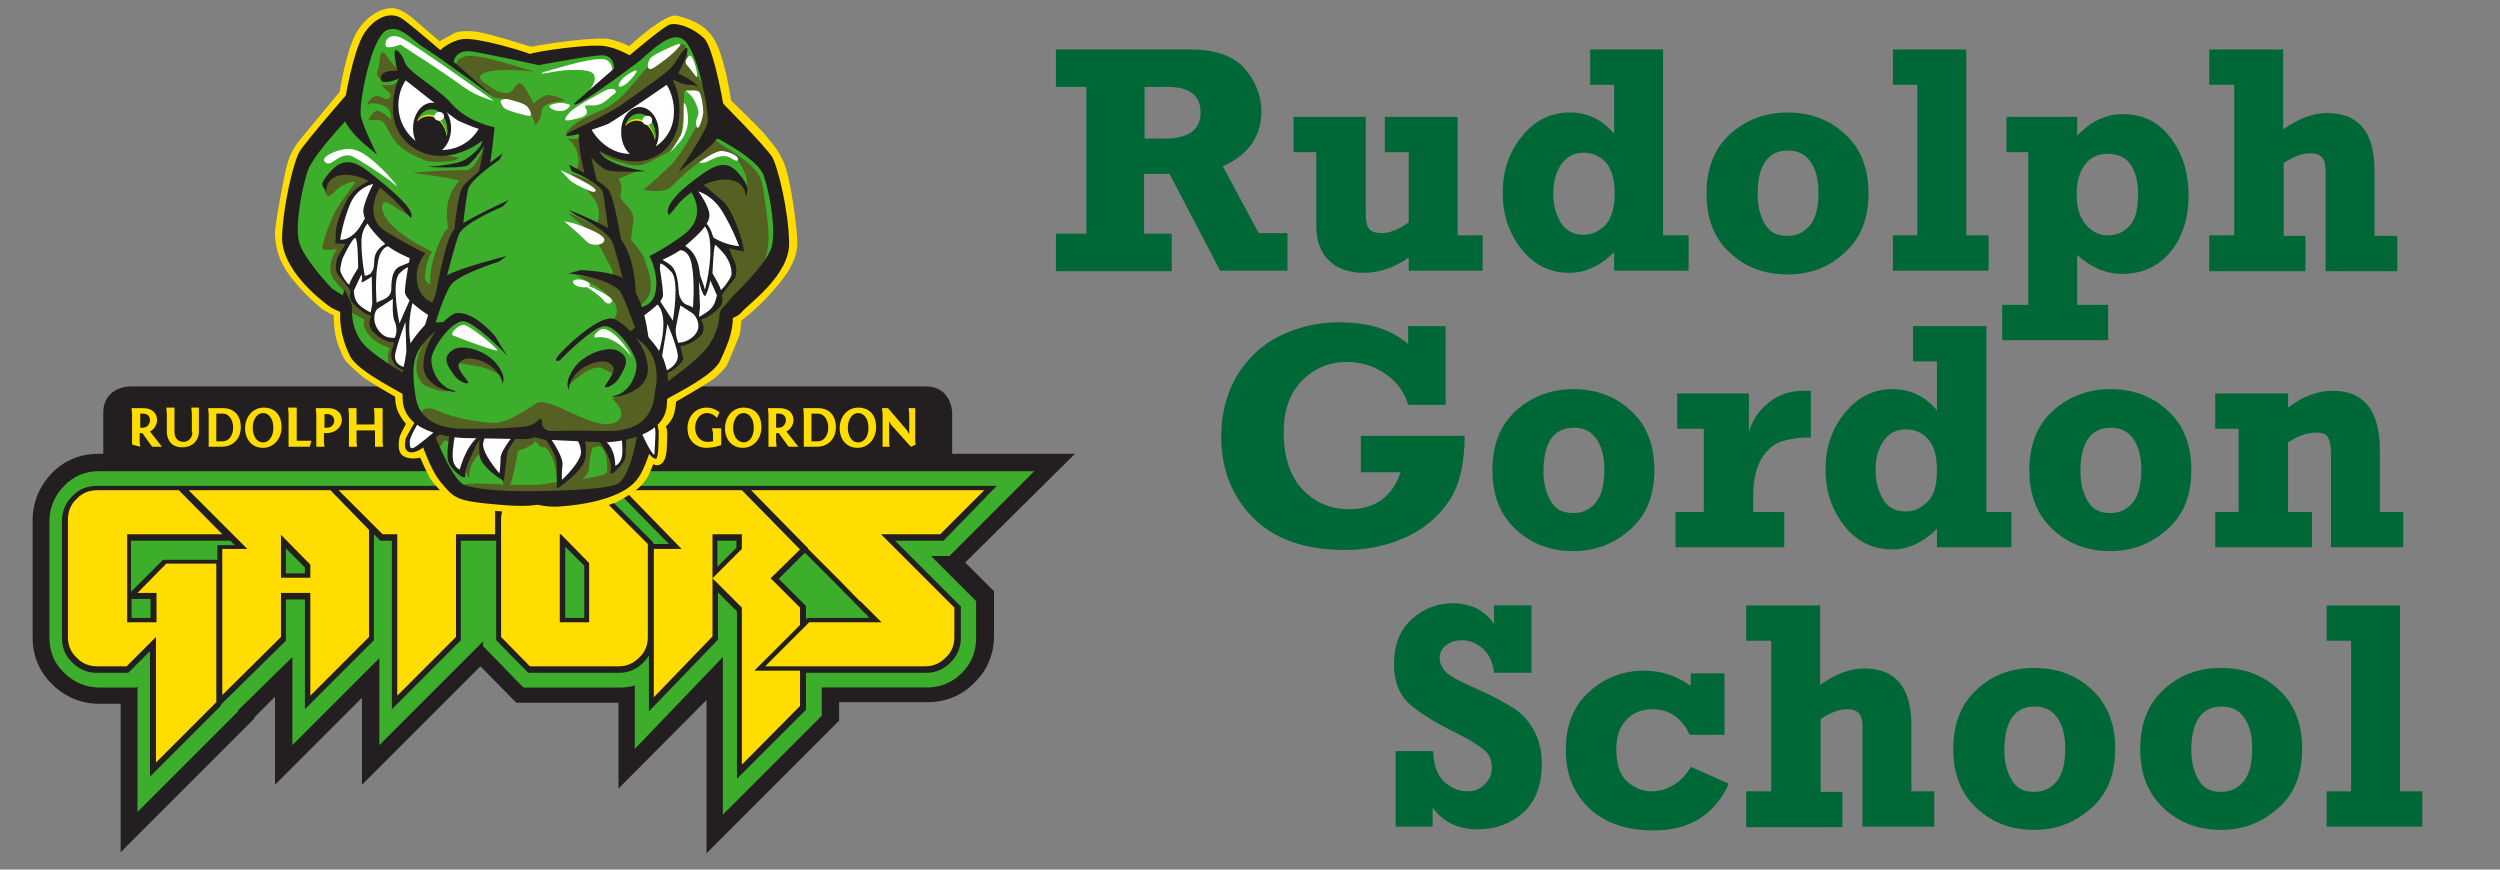
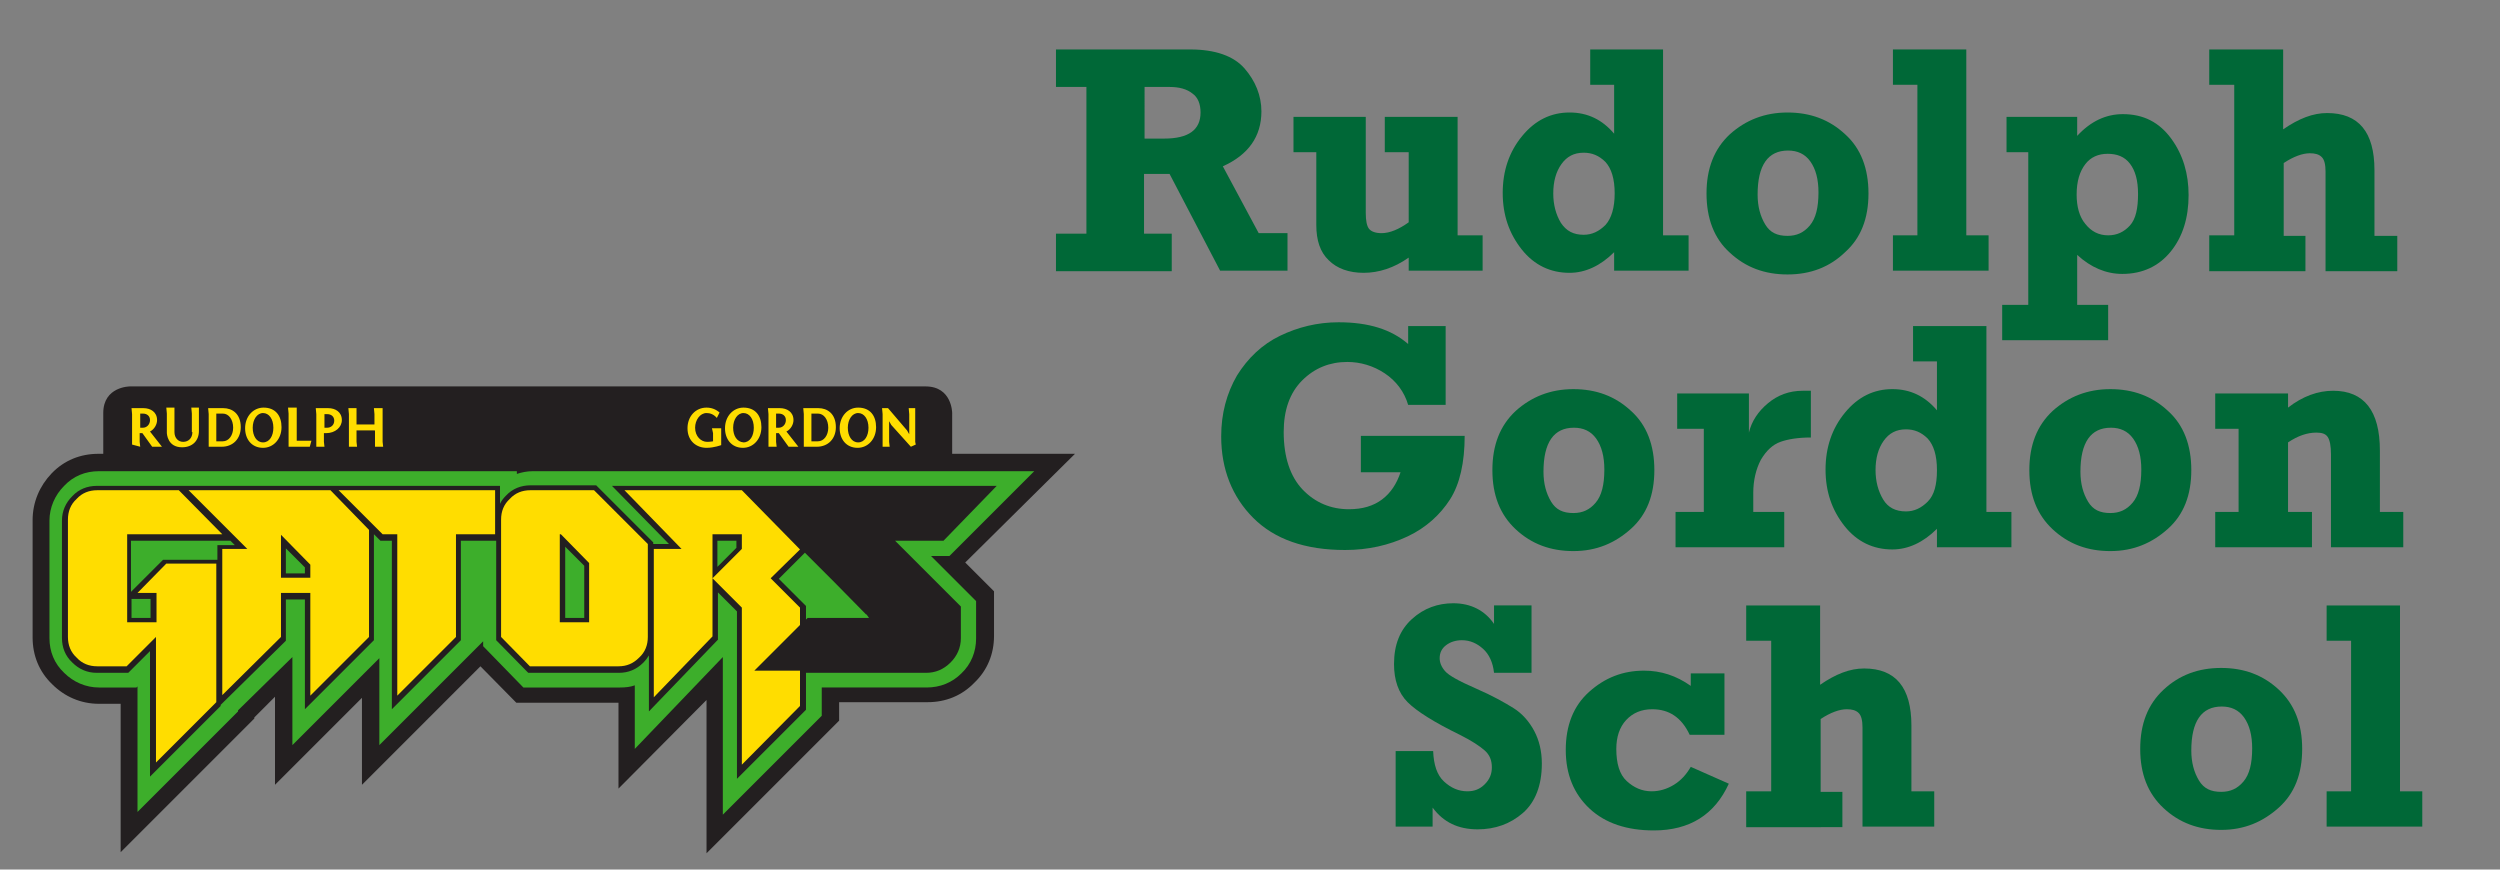
<svg xmlns="http://www.w3.org/2000/svg" xmlns:xlink="http://www.w3.org/1999/xlink" version="1.1" x="0px" y="0px" viewBox="0 0 460 160" style="enable-background:new 0 0 460 160;" xml:space="preserve">
  <rect x="0" y="0" width="460" height="160" fill="#808080" stroke="none" />
  <style type="text/css">
	.st0{clip-path:url(#SVGID_2_);fill:#231F20;}
	.st1{clip-path:url(#SVGID_2_);fill:#FFDD00;}
	.st2{clip-path:url(#SVGID_2_);fill:#3DAE2B;}
	.st3{fill:#FFDD00;}
	.st4{clip-path:url(#SVGID_4_);fill:#FFDD00;}
	.st5{clip-path:url(#SVGID_6_);fill:#FFDD00;}
	.st6{clip-path:url(#SVGID_6_);fill:#3DAE2B;}
	.st7{clip-path:url(#SVGID_6_);fill:#546122;}
	.st8{clip-path:url(#SVGID_6_);fill:#231F20;}
	.st9{clip-path:url(#SVGID_6_);fill:#FFFFFF;}
	.st10{fill:#006837;}
</style>
  <g id="Layer_1">
    <g>
      <defs>
        <rect id="SVGID_1_" x="-7" y="-3.7" width="217" height="167.7" />
      </defs>
      <clipPath id="SVGID_2_">
        <use xlink:href="#SVGID_1_" style="overflow:visible;" />
      </clipPath>
      <path class="st0" d="M23.9,71.1c0,0-4.9,0-4.9,4.9v13.2c0,0,0,4.9,4.9,4.9h146.4c0,0,4.9,0,4.9-4.9V76c0,0,0-4.9-4.9-4.9H23.9z" />
      <path class="st1" d="M70.3,75.1h-1.5l0.1,1.1v1.9h-3.3v-3h-1.5l0.1,1.1v6h1.5l-0.1-0.9v-2.1H69v3h1.5l-0.1-0.9V75.1z M59.7,78.7    v-2.5h0.5c0.7,0,1.3,0.4,1.3,1.2c0,0.8-0.6,1.3-1.3,1.3H59.7z M58.1,75.1l0.1,1.1v6h1.5l-0.1-0.9v-1.6H60c1.7,0,2.9-1.1,2.9-2.4    c0-1.5-1.2-2.2-2.5-2.2H58.1z M53.1,82.2H57l0.3-1.1h-2.7v-6.1H53l0.1,1.1V82.2z M46.5,78.7c0-1.5,0.8-2.7,1.9-2.7    s1.9,1.1,1.9,2.7c0,1.5-0.7,2.7-1.9,2.7S46.5,80.2,46.5,78.7 M48.5,75c-1.9,0-3.4,1.6-3.4,3.8c0,2,1.2,3.6,3.3,3.6    c1.9,0,3.4-1.6,3.4-3.8C51.8,76.5,50.7,75,48.5,75 M39.9,76.1H41c1.1,0,1.9,1.1,1.9,2.6c0,1.4-0.8,2.5-1.9,2.5h-1.2V76.1z     M38.3,75.1l0.1,1.1v6h2.4c2.1,0,3.5-1.5,3.5-3.6c0-2.5-1.6-3.5-3.2-3.5H38.3z M35.4,79.5c0,1.1-0.7,1.8-1.7,1.8    c-0.9,0-1.6-0.7-1.6-1.8v-4.5h-1.5l0.1,1.1v3.5c0,0.2,0.1,2.7,2.8,2.7c1.9,0,3.1-1.2,3.1-3v-4.3h-1.4l0.1,1.1V79.5z M25.8,78.7    v-2.6h0.5c0.7,0,1.3,0.4,1.3,1.2c0,0.8-0.6,1.4-1.3,1.4H25.8z M29.8,82.2l-2.2-2.8c0.8-0.4,1.3-1.3,1.3-2.1c0-1.5-1.2-2.2-2.5-2.2    h-2.2l0.1,1.1v5.6l1.5,0.4l-0.1-0.9v-1.6h0.5l1.8,2.5H29.8z" />
      <path class="st1" d="M168.6,75.1h-1.4l0.1,1.1v3.7l-0.4-0.7l-3.5-4.1h-1.1l0.1,1.1v6h1.3l-0.1-0.9v-3.8l0.4,0.7l3.6,4l0.9-0.4    l-0.1-0.5V75.1z M156,78.7c0-1.5,0.8-2.7,1.9-2.7s1.9,1.1,1.9,2.7c0,1.5-0.7,2.7-1.9,2.7S156,80.2,156,78.7 M157.9,75    c-1.9,0-3.4,1.6-3.4,3.8c0,2,1.2,3.6,3.3,3.6c1.9,0,3.4-1.6,3.4-3.8C161.2,76.5,160.1,75,157.9,75 M149.3,76.1h1.2    c1.1,0,1.9,1.1,1.9,2.6c0,1.4-0.8,2.5-1.9,2.5h-1.2V76.1z M147.8,75.1l0.1,1.1v6h2.4c2.1,0,3.5-1.5,3.5-3.6c0-2.5-1.6-3.5-3.2-3.5    H147.8z M142.8,78.7v-2.6h0.5c0.7,0,1.3,0.4,1.3,1.2c0,0.8-0.6,1.4-1.3,1.4H142.8z M146.9,82.2l-2.2-2.8c0.8-0.4,1.3-1.3,1.3-2.1    c0-1.5-1.2-2.2-2.5-2.2h-2.2l0.1,1.1v6h1.5l-0.1-0.9v-1.6h0.5l1.8,2.5H146.9z M134.9,78.7c0-1.5,0.8-2.7,1.9-2.7    c1.1,0,1.9,1.1,1.9,2.7c0,1.5-0.7,2.7-1.9,2.7C135.6,81.3,134.9,80.2,134.9,78.7 M136.8,75c-1.9,0-3.4,1.6-3.4,3.8    c0,2,1.2,3.6,3.3,3.6c1.9,0,3.4-1.6,3.4-3.8C140.1,76.5,139,75,136.8,75 M132.4,75.9c-0.7-0.6-1.5-0.9-2.4-0.9    c-2,0-3.5,1.6-3.5,3.8c0,2.4,1.7,3.6,3.5,3.6c1.4,0,2.7-0.5,2.7-0.5l0-3.1H131l0.2,0.9v1.5c0,0-0.5,0.1-1.1,0.1    c-1.1,0-2.2-1-2.2-2.6c0-1.4,0.9-2.7,2.1-2.7c0.6,0,1.3,0.2,1.9,0.9L132.4,75.9z" />
      <path class="st0" d="M197.8,83.5h-58.1l0,0H99.1v0H98c0,0,0,0,0,0H63.9H46.3H36.1h-18c-3.3,0-6.3,1.2-8.6,3.6    C7.3,89.4,6,92.4,6,95.7v21.6c0,3.3,1.2,6.3,3.6,8.6c2.3,2.3,5.3,3.6,8.6,3.6h4v27.3l24.6-24.6V132l3.8-3.8v16.2l16-16v16    l21.8-21.8l6.6,6.7l2.7,0c0.1,0,0.2,0,0.3,0h15.8v15.8l16.2-16.3v28.2l24.4-24.4v-3.4h16.3c3.3,0,6.3-1.2,8.6-3.6    c2.4-2.3,3.6-5.3,3.6-8.6v-8.2l-5.3-5.3L197.8,83.5z" />
      <path class="st2" d="M190.3,86.7h-51.9l0,0h-32l0,0H98c-1,0-2,0.2-2.9,0.5v-0.5H62.6h-8.9H34.9h0H18.2c-2.5,0-4.7,0.9-6.4,2.7    c-1.7,1.7-2.7,4-2.7,6.4v21.6c0,2.5,0.9,4.7,2.7,6.4c1.7,1.7,4,2.7,6.4,2.7h6.9l0.2-0.2v23.1l18.5-18.5v-0.2l10-9.8v16.2l16-16v16    L88.9,118v0.9l7.4,7.6l1.4,0c0.1,0,0.1,0,0.2,0h16.2c1,0,1.9-0.1,2.7-0.4v11.7l16.2-16.9v29l18.2-18.2v-5.2h19.3    c2.5,0,4.7-0.9,6.4-2.6c1.8-1.7,2.7-4,2.7-6.4v-6.9l-8.3-8.3h3.4L190.3,86.7z" />
      <path class="st0" d="M159.9,113.7h-11.3l-0.3,0.3v-2.5l-5-5l4.8-4.8l5.4,5.4l5.9,6v-0.1L159.9,113.7z M135.5,100.8l-3.5,3.5v-4.8    h3.5V100.8z M107.4,113.7H104v-13.1l3.5,3.5V113.7z M56.1,105.5h-3.5v-4.6l3.5,3.5V105.5z M24.2,99.5h18.2l0.8,0.8h-3.2v2.7H30    l-5.9,5.9V99.5z M24.2,110.2h3.5v3.5h-3.5V110.2z M183.4,89.4h-46.4h-24.4l10.5,10.7h-2.9v-0.3l-10.5-10.5H97.6    c-1.7,0-3.3,0.6-4.5,1.9c-0.5,0.5-0.8,0.9-1.1,1.5v-3.3H59.9H33.3v0H17.8c-1.7,0-3.3,0.6-4.5,1.9c-1.2,1.2-1.9,2.7-1.9,4.5v21.6    c0,1.7,0.6,3.3,1.9,4.5c1.2,1.2,2.7,1.9,4.5,1.9h5.8l4-4v23.1l13-13v-0.2l12-11.8v-7.6h3.5v20.2l12.7-12.7V98.3l1.2,1.2h2.1v31    l12.7-12.7V99.5h6.5v18.3l5.6,5.7l0.3,0.3l0.4,0c0,0,0.1,0,0.1,0h16.2c1.7,0,3.2-0.6,4.5-1.9c0.4-0.4,0.7-0.8,1-1.3v10.3    l12.7-13.2v-8.7l3.5,3.5v30.8l12.7-12.7v-6.8h22.1c1.7,0,3.2-0.6,4.5-1.9c1.2-1.2,1.9-2.7,1.9-4.5v-5.8l-12.1-12.1h8.9L183.4,89.4    z" />
    </g>
    <path class="st3" d="M67.9,117.2V97.5l-7.1-7.3H34.7L45.5,101h-4.6v26.9l10.8-10.7v-8.1h5.4V128L67.9,117.2z M57.1,106.3h-5.4v-7.9   l5.4,5.5V106.3z" />
    <g>
      <defs>
        <rect id="SVGID_3_" x="-7" y="-3.7" width="217" height="167.7" />
      </defs>
      <clipPath id="SVGID_4_">
        <use xlink:href="#SVGID_3_" style="overflow:visible;" />
      </clipPath>
      <path class="st4" d="M109.3,90.2H97.6c-1.5,0-2.8,0.5-3.8,1.6c-1.1,1-1.6,2.3-1.6,3.8v21.6l5.3,5.4c0,0,0.1,0,0.1,0h16.2    c1.5,0,2.7-0.5,3.8-1.6c1.1-1,1.6-2.3,1.6-3.8v-17.1L109.3,90.2z M108.4,103.6v10.9H103V98.3h0.2L108.4,103.6z" />
      <path class="st4" d="M40.9,98.3l-8-8.1H17.9c-1.5,0-2.8,0.5-3.8,1.6c-1.1,1-1.6,2.3-1.6,3.8v21.6c0,1.5,0.5,2.8,1.6,3.8    c1,1.1,2.3,1.6,3.8,1.6h5.4l5.4-5.4v23.1l11.1-11.1v-25.5h-9.2l-5.3,5.4h3.5v5.4h-5.4V98.3H40.9z" />
    </g>
    <polygon class="st3" points="73.1,128 83.9,117.2 83.9,98.3 91.1,98.3 91.1,90.2 62.3,90.2 70.4,98.3 73.1,98.3  " />
    <polygon class="st3" points="146.9,115.3 147.2,115 147.2,111.8 141.8,106.4 147.2,101.1 136.5,90.2 114.9,90.2 125.4,101    120.3,101 120.3,128.3 131.1,117.1 131.1,106.4 131.1,98.3 136.5,98.3 136.5,101 131.1,106.4 136.5,111.8 136.5,140.7 147.2,129.9    147.2,123.4 138.8,123.4 139.6,122.6  " />
    <g>
      <defs>
-         <rect id="SVGID_5_" x="-7" y="-3.7" width="217" height="167.7" />
-       </defs>
+         </defs>
      <clipPath id="SVGID_6_">
        <use xlink:href="#SVGID_5_" style="overflow:visible;" />
      </clipPath>
      <path class="st5" d="M181.1,90.2h-22.8h-4.2h-15.9l10.5,10.7v0.1l5.3,5.3l4.3,4.4v-0.1l3.9,3.9h-13.3l-8.1,8.1h29.4    c1.5,0,2.7-0.5,3.8-1.6c1.1-1,1.6-2.3,1.6-3.8v-5.4l-13.5-13.5H173L181.1,90.2z" />
      <path class="st5" d="M97.7,8.6c0,0-5.7-1.8-8.7-2.5c-2.4-0.6-4.7-0.4-5.4,0c-0.7,0.4-2.7,1.5-2.7,1.5L76,3.4c0,0-1.6-1.4-3.1-1.8    s-4.7,0.3-7.2,4.2c-2,3.3-3.2,11.1-3.2,11.1l-7.7,9.3c0,0-1.5,2-2,4.2c-0.6,2.3-2.2,10.8-2.2,12.5c0,1.8,0.5,4.2,1.6,6.1    c1.2,2.3,4.5,5.8,7,7.8c0.8,0.6,2.2,1.2,2.2,1.2s0,2.3,0.4,4c0.4,1.8,1.5,4,1.7,4.3s2,2.1,3.6,3.3c1.6,1.1,5.6,3.4,5.6,3.4    s0,1.7,0.6,2.9s1.4,2.1,1.4,2.1s-1.2,2.2-1.2,2.5s-0.6,2.6,0.7,3.4c1.3,0.8,3.1,0.3,3.1,0.3s1.6,3.6,2.1,4.2    c0.5,0.7,3.2,3.7,3.5,3.8c0.3,0.1,1.7,1,5.4,1.5c3.7,0.5,7.4,0.6,8.1,0.6c0.7,0,3.1-0.3,3.1-0.3s1.2,0.4,2.5,0.4    c1.3,0,9-0.6,12-2.3c3.1-1.7,4.5-3,5.3-4.6c0.8-1.7,0.9-2.1,0.9-2.1s0.6,0.4,1.2,0.1c0.6-0.3,1.2-0.9,1.3-3.2    c0.1-2.3,0.1-2.9,0-3.3c-0.1-0.4-0.2-0.5-0.2-0.5s1-0.9,1.4-2c0.4-1.1,0.5-2.6,0.5-2.6s6.3-3.6,7.2-4.4c0.9-0.8,1.9-1.8,2.2-2.4    c0.3-0.6,2.1-4.9,2.3-5.6c0.2-0.7,0.3-2.5,0.3-2.5s2.9-2.2,5.2-4.8c2.4-2.6,5-5.7,5.1-9.3c0.1-2-1.2-12.6-2.7-15.5    c-1.5-2.9-1.8-2.7-2.8-4.1c-1-1.4-6.7-6.8-6.7-6.8s-0.4-3.2-1.3-6.5c-1.3-4.6-2.3-7.5-8.6-9.1c-2.2-0.6-8.8,5.6-8.8,5.6    s-2.4-1.2-4.4-1.4C106.2,7,97.7,8.6,97.7,8.6" />
      <path class="st6" d="M68.4,7.6l-3.3,10.7c0,0-7.7,8.3-8.6,9.8C55.6,29.5,53,42.6,53,42.6l2.4,5c0,0,5.6,7.4,6.5,8    c0.9,0.6,1.8,3,1.8,3s0.4,2.4,1.8,5c1.3,2.7,5.6,5.9,6.2,5.9s2.7,1.5,2.7,1.5s1.8,4.4,2.1,5c0.3,0.6,4.1,10.1,5.9,11.7    c1.8,1.6,7.1,3.7,7.1,3.7s3.3-0.3,5,0c1.8,0.3,4.1,0.3,5.6,0.3s7.1,0.6,8,0.3c0.9-0.3,5.3-2.1,5.9-2.4c0.6-0.3,3.6-3.8,3.6-3.8    s1.3-7.4,2.1-8.3c0.8-0.9,3-5,3-5l4.1-3.3c0,0,4-1.5,5.3-6.2s1.2-4.7,2.7-5.9c1.5-1.2,8-5.9,8.3-8.3c0.3-2.4,0.6-6.5,0.6-8    c0-1.5-1.2-10.7-1.8-10.9c-0.6-0.3-3.8-3.3-4.4-3.8c-0.6-0.6-5.6-4.1-5.6-4.7c0-0.6-2.7-13.9-2.7-13.9s-2.4-2.1-4.4-2.1    c-2.1,0-6.5,4.1-6.5,4.1l-3.6,2.4l-1.8-1.8c0,0-6.5-0.6-8.3-0.6c-1.8,0-5.9,1.2-5.9,1.2s-3-0.6-3.6-0.9c-0.6-0.3-8-1.5-8.9-1.5    s-3.8,3.3-3.8,3.3l-4.1-3.8l-5-3.6L68.4,7.6z" />
      <path class="st7" d="M84,65.6c0,0,3.6-0.6,4.4,0c0.9,0.6,3.3,2.7,3.3,2.7l0.6,0.9c0,0-1.8-1.3-4.4-1.8c-2.7-0.5-4.7-0.8-4.7-0.8    L84,65.6z" />
      <path class="st7" d="M89.3,26.2c0,0-1.6,5.1-3.5,5.1c-7.4,0.1-9.8,0.5-9.8,0.5s8.8,1.2,8.5,1.5c-3.4,3.5-2,8.7-2,8.7s-0.5,0-1.4,2    C78,50.7,79.4,54.5,80,55c0.5,0.4,3.2-12.1,3.2-12.1l1.8-0.9c0,0-1.2-3.6-0.3-5.6c0.9-2.1,1.8-3.3,1.8-3.3l3-2.7L89.3,26.2z" />
      <path class="st7" d="M104.8,70.7c0,0,4-3.9,6.1-2.9c2.4,1.1,2.3,1.5,2.3,1.5l1-2.7l-2.1-1.2c0,0-3,0.3-3.8,0.9    c-0.9,0.6-2.7,2.1-2.7,2.1L104.8,70.7z" />
      <path class="st7" d="M65.6,36c0,0-4-0.4-6.3,9.5c-0.2,0.9,2.7,0.3,2.7,0.3s-2.2,3-0.7,5.4c0.8,1.3,2.1,2.4,2.1,2.4s0.3,2.4,0.3,3    c0,0.6,3.4,2.2,3.4,2.2s-0.7,0.9,0.6,2.6c1.5,2,4,2.6,4,2.6s-0.7,1.5,0,3.6c0.7,2.1,2.7,4.9,2.7,3.6s2.4-8.7,2.4-8.7    s0.3-2.7-1.8-4.3C72.8,56.5,65.6,36,65.6,36" />
      <path class="st7" d="M104.1,18.5c0,0-4.3,0.3-4.4,1.7c-0.1,2.1-1.2,2.8-1.2,2.8s-1-3.3-2.1-3.8C94.5,18.2,91,18,91,18l-7.2-5.6    c0,0-0.1-1.8,2.2-2.1c2.4-0.3,9.7,2.1,9.7,2.1l2.7,0.8c0,0-5.9-0.7-8.6,0c-2.7,0.7-1.1,1.8,0,2.5c1.1,0.8,2,1.4,3.5,1.4    s1.7-3,3.1-1.2c0.7,1,1.8,3.2,1.8,3.2s1.4-1.6,2.7-1.6C102.2,17.5,104.1,18.5,104.1,18.5" />
      <path class="st7" d="M71.3,10.5c1.8,2.7,2.7,2.5,2.7,2.5l-0.4,0.8L70.4,15c0,0-1.5-1.2-0.9-2.1C70.1,12,69.5,7.9,71.3,10.5" />
      <path class="st7" d="M70.1,15.6c0,0,2.1,0.3,2.7-0.3c0.6-0.6,0.9-0.6,0.9-0.6s-0.9,4.4-0.9,5.9c0,1.5,2.7,5,2.7,5l2.2,2.3l6.7,1.1    c0,0.7-4.7,1.1-6.2,0.5c-1.5-0.6-4.4-1.7-5.9-4.1c-1.5-2.4-1.5-3.3-2.7-3.3h-1.8c0,0,0.9-2.2,2.1-1.6c1.2,0.6,2.1,1.5,2.1,1.5    s0-1.8-0.9-2.3c-0.9-0.5-2.7-1-3.3-0.5s0.6-2.5,2.6-1.2c1.1,0.7,1.9-0.3,1.3-0.9C71,16.5,70.1,15.6,70.1,15.6" />
      <path class="st7" d="M59.8,33.7c0,0-0.2,2.4,0.6,2.4s1.2-1.3,2.7-2c1.5-0.7,2.6-1,2.1-0.3c-0.6,0.9-3.5,4.6-4,6.2    c-1,2.7,8.8,3.4,8.8,3.4l6.5,3.8l-0.6,3.4c0,0,0.6,3.1,1.5,4c0.9,0.9,2.4,3,2.4,3l2.6-5.6c0,0-4.5,1.6-4.2-1.4    c0.3-3,1.3-4.3,1.3-4.3s-4.1-1.8-6.9-4.4c-2.9-2.7-2.6-4.7-1.7-4.7c0.9,0,5,3.3,4.7,2.4c-0.3-0.9-5.3-5.9-5.9-6.2    c-0.6-0.3-2.4-2.4-3.8-2.4h-3L59.8,33.7z" />
      <path class="st7" d="M108.6,27.8c0,0,2.7,2.1,3.8,2.7c1.2,0.6,5,0.9,5,0.9l-3.6,1.5c0,0,0.9,1.1,0.4,2.7c-0.5,1.7,2.7,2.4,2.3,5.2    c-0.2,1.8-0.4,3.3-0.4,3.3s2.1,2.4,2.4,3.3c0.3,1,1.5,3.6,1.2,6c-0.3,2.2-3,3.5-3,3.5l0.6,3l2.1,3.6c0,0,2.7,5.9,2.4,7.1    c-0.3,1.2-1.2,5.6-1.5,6.2c-0.3,0.6-3.3,2.7-3.3,2.7l-5.6,1.2c0,0-6.2-0.1-6.8-0.1c-0.6,0-5.3-0.4-5.3-0.4l-0.6-1.5l-4.4,0.9    c0,0-5.6,1.2-8,0.6c-2.4-0.6-6.2-1.2-6.2-1.2l-3-2.1c0,0,0.3-2.8,3.3-1.4c3,1.5,8.5,2.3,10.6,2.3c2.1,0,5-1.8,7.7-3.6    c2.2-1.5,10.6,5.2,14.3,3.6c3.2-1.4-0.4-4.5-0.4-4.5s3.6-1,4.3-2.7c0.9-1.8,0.7-4.7,0.7-4.7l-2.1-3.8l-2.7-2.5    c0,0-1.5,0.1-2.4,0.1c-0.9,0,1.5-0.3,1.5-0.3s2.3-0.9,1.4-3.2c-1.1-2.8-7.3-5.5-7.3-5.5l5.8,0.8c0,0,1.6-0.3,0.7-2.1    c-0.9-1.8-3.5-6.5-3.5-6.5s-5.3-4.1-4.1-3.6c1.1,0.4,4.8,2.4,4.8,2.4s1.4-2.7-0.5-5.3c-1.3-1.7-4.2-4.6-4.2-4.6l3.6,1.4    L108.6,27.8z" />
      <path class="st7" d="M126.3,9.7c0,0,0.3-2.2-1.5-1.4c-7.2,3.2-8.3,9.6-14.4,12.1c-6.4,2.6-6.3,4.5-6.3,4.5l3.8-0.6l1.3,2.9    c0,0,1.9,1.7,3.9,2.3c2.1,0.6,3.7,1.3,5.4,0.7c1.7-0.6,4.7-2.4,4.7-2.4s1.6-1.5,2.1-2.7c0.4-1.2,0.6-8.3,0.6-8.3s0.9-0.7,1.8,0.9    s1.1,4.2,1.1,4.2s-2.9,5.9-5.2,8.3c-2.4,2.4-5.2,4.7-5.2,4.7s3.7,0.9,5.2-0.6c1.5-1.5,5-5,6.8-5.3c1.8-0.3,3.1-2,4.7-0.3    c1.6,1.7,2.7,4.4,2.3,5.9c-0.1,0.3-4-3.2-4-3.2l-5,2.9l0.9,5.9l-4.1,5.3l-4.7,2.1c0,0,1.8,3.1,1.5,5c-0.3,1.8-2.1,4.5-2.1,4.5    l-2.7,0.3v3.6c0,0,3.8,2.1,4.1,3.8c0.3,1.8,0.6,6.3,0.6,6.3s7.7-3.6,7.7-4.2c0-0.6,3.6-3.8,3.8-7.1c0.3-3.3,3.8-4.4,4.1-5    c0.3-0.6,2.3-4.8,2.9-6.2c1.3-3,1.2-5.6,0.6-9.8c-0.6-4.3-0.6-4.6-1.1-6c-1.1-3.2-8.3-6.5-8.3-7.1s-1.7-8.8-1.7-8.8L126.3,9.7z" />
      <path class="st7" d="M117.8,84.3c0,0-1.8,4.4-3.3,5.3c-1.5,0.9-8.6,1.5-9.2,1.5h-8h-7.7l-4.1-0.9c0,0-2.7-1.5,3.6-1.2    c6.2,0.3,10.4,0.3,11.5,0c1.2-0.3,9-0.9,10.7-1.8s4.1-5.3,4.1-5.3L117.8,84.3z" />
      <path class="st7" d="M79.9,83.5l2-2.5l1.8,0.6l0.9,3.8l1.8,2.7c0,0-0.5-2.7,2.1-4.8c1.8-1.5,2.3-1.8,2.3-1.8s1.6,8.3,2.4,8.6    c0.9,0.3,2.1-7.1,2.1-7.1c1.8-0.7,2.8-1.1,3.1-1.7c0.3-0.6,0.4,1.2,1.8,1c0.6-0.1,2,2.8,2.1,4.3c0.1,2.6,1.1,2,1.1,3.2    c0,1.2,5-1.8,5-3.6c0-1.8,0.6-3.8,0.6-3.8s1.2-0.4,1.4-0.3c2.2,1.6,1,6.4,1,6.4s3.3-3.5,4.1-3.5c0.9,0,1.8,1.2,1.8,1.2    s2.7-7.7,2.1-7.7s-6.5,1.8-7.7,1.8s-6.5-0.1-6.5-0.1s-4.4-1-5-1c-0.6,0-2.1-0.9-2.1-0.9L93.8,79l-6.5,0.3L80.8,79l-3-1.5    L79.9,83.5z" />
      <path class="st8" d="M75.6,75.6c0,0,2.9,10.1,5.4,13c2.7,3.2,2.8,3.6,11.2,4.3c11.3,1,9.1-2.4,9.1-2.4s-13.6,0.1-16.1-1.4    c-2.5-1.5-5.9-10.8-5.9-10.8L75.6,75.6z" />
      <path class="st8" d="M82.9,78.9l7.5,0.3c0,0-2,1-2.8,2.8c-0.8,1.8-2.2,4.2-2,5.5c0.2,1.3-3.1-1.4-3.2-3    C82.1,82.8,82.9,78.9,82.9,78.9" />
      <path class="st8" d="M96.4,78.9c0,0-3,3.3-3.1,4.7c-0.2,1.5-0.6,4.9-0.6,4.9s-4.4-2.5-4.5-5C88,80.9,88.6,79,88.6,79L96.4,78.9z" />
      <path class="st8" d="M76.8,76.9c0,0-2.2,3.6-2.2,4c0,0.5-0.4,1.7,0.5,2.2s2.4-0.5,2.4-0.5l3.8-3L76.8,76.9z" />
      <path class="st8" d="M68.1,33.1c0,0-2.4,1.4-3,2c-1.9,1.9-3.3,6.4-3.3,7.4c0,0.5-0.1,2.3-0.1,2.3l1.9,0.1c0,0-0.8,1.2-1.3,2.1    c-0.5,0.9-0.8,2.8,0,3.7c0.8,0.9,2,2.5,2,2.5l0.2,0.4c0,0-0.3,0.6,0,1.5c0.3,0.9,2.3,2.4,3,2.7c0.6,0.2,0.8,0.4,0.8,0.4    s-0.9,1.5,0.3,2.8c1.2,1.3,2.8,1.9,3,1.9c0.2,0,0.9,0.1,0.9,0.1L72,64.9c0,0-0.2,1,0.6,2.1s2.4,1.3,2.4,1.3s0.6-4,0.9-4.3    c0.3-0.3,2.6-3.3,2.8-3.8c0.2-0.6,0.8-3.6,0.8-3.6l-2.8-1.8c0,0-1.7-3.7-1.2-4.9c0.5-1.2,1-2.3,1-2.7c0-0.4-2-1.5-2.3-1.8    c-0.3-0.3-3.4-0.9-4.2-2.1c-0.8-1.2-2.2-3.6-2-4.7c0.2-1.2,2-4.7,2-4.7L68.1,33.1z" />
      <path class="st9" d="M68.9,33.8c0,0-3.1,0.4-4.5,3.8c-1.4,3.4-1.8,6.5-1.8,6.5s2.2,0.4,4.2-3.3c1-1.9,1.6-2.3,1.6-2.3L68.9,33.8z" />
      <path class="st9" d="M68.7,40.3c0,0-2.1,0.8-2.2,4.1c0,3.3,0.6,6.2,0.6,6.2s-0.1,0.4,1-0.2c0.2-0.1,0.1-0.1,0.3-0.4    c1.1-1.3-0.7-3.4,2.8-5.3c0.5-0.3-1.3-1.9-1.3-1.9L68.7,40.3z" />
      <path class="st9" d="M72.5,45.3c0,0-2.2-0.8-2.9,2.6c-0.7,3.4-0.3,7.8-0.3,7.8s0-0.1,1.3-0.6c0.5-0.2,1.4-0.8,1.4-1.9    c0-4.9,1.9-3.9,3.6-5.1c0.4-0.3,0.7,0.2,1.2,0c0.6-0.2-1.4-0.8-1.4-0.8L72.5,45.3z" />
      <path class="st9" d="M73.5,59.5c0,0-1.6-7.5,0-9.2c1.6-1.6,2-1,2-1l0.6,4.3L73.5,59.5z" />
      <path class="st9" d="M79.8,58.1c0,0-2.2-1.7-2.8-2.4c-0.6-0.7-0.9-0.7-0.9-0.7s-1.4,4.4-0.5,8.4c0.4,1.8,3.9-2.7,3.9-2.7    L79.8,58.1z" />
-       <path class="st8" d="M73.7,13.9c-1,1.5-1.4,4.1-1.4,6.1c0,5.1,3.9,8.7,8.9,8.7c3.4,0,8.1-2.3,9.6-5.2c-1.6,0.2-5.2,0.2-7-0.9    c-3.5-2-6-7-8.6-8.3C74.8,14.1,74.1,14,73.7,13.9" />
      <path class="st8" d="M91.4,67c-1.9-2.5-6.4-3.8-8.1-2.6c-1.7,1.2-1.5,2.3,0.4,4.8c1,1.3,2.9,1.7,2.4,1c-1.5-2-2.4-2.9-1.1-3.9    c1.3-0.9,4.9,0.1,6.4,2.1c0.8,1,1.1,1.7,1,2.3C92.9,69.7,92.7,68.7,91.4,67" />
      <path class="st9" d="M74.7,14.7c-0.9,1.3-1.4,2.9-1.4,4.7c0,4.5,3.6,8.2,8,8.2c3,0,5.7-1.7,7-4.3c-1.4,0.2-2.6-0.9-4.2-1.8    c-3.1-1.8-5.9-5.2-8.2-6.4C75.4,14.9,75.1,14.7,74.7,14.7" />
      <path class="st8" d="M79.5,28.3c1.9,0,3.5-2.1,3.5-4.7c0-2.6-1.6-4.7-3.5-4.7c-1.9,0-3.5,2.1-3.5,4.7C76,26.2,77.6,28.3,79.5,28.3    " />
      <path class="st5" d="M82.2,25.1c0-0.3,0.1-0.5,0.1-0.8c0-2.2-1.3-3.9-3-3.9c-1.1,0-2.1,0.8-2.6,2c0.6-0.6,1.3-1,2.2-1    C80.5,21.4,81.9,23,82.2,25.1" />
      <path class="st8" d="M70.3,13.7c0,0-0.8,1.4,0.6,1.4c1.4,0,3-0.9,3-0.9s9.6,7.6,10.4,8c4.6,2.1,5.9,2,5.9,2l0.8-0.8    c0,0-4.8-0.8-7.9-4.3c-2.5-2.9-8-5.8-8.6-7.6c-0.6-1.8-1.9-3-1.9-1.8s0.5,3.3,0.5,3.3S70.9,12.9,70.3,13.7" />
      <path class="st8" d="M90.2,30c0,0,0.2-1.2,0.5-3.8c0.1-1.1,0.3-2.7,0.3-2.7h-1.5l-1,3.2c0,0-1.7,2.4-3.9,3.1    c-2.2,0.7-6.1,0.9-6.1,0.9s6.5,0.4,7.6-0.3c1.1-0.7,3-3.6,3-3.6L88,32.2L90.2,30z" />
      <path class="st8" d="M91.9,29.4c0,0-5.4,3.6-5.8,5.5s-0.9,6.5-0.9,6.5l-1.6,1.2c0,0,0.5-6.7,1.6-8.3c1.1-1.6,7.3-6.1,7.3-6.1    L91.9,29.4z" />
      <path class="st8" d="M92.5,38c0,0-7.3,3-8.1,5.2c-0.8,2.2-2.2,7.7-2.2,7.7l-2.3,4.9c0,0,1.9-11.8,3.6-13.5    c1.7-1.7,10.1-5.5,10.1-5.5L92.5,38z" />
      <path class="st8" d="M91.9,48.1c0,0-7.7,2.4-9,4.4c-1.3,2-2.8,7-2.8,7l-2.6,2.8c0,0,2.7-10.3,4.7-11.6c2-1.3,11-3.6,11-3.6    L91.9,48.1z" />
      <path class="st8" d="M66.1,19.6c0,0-8.4,8.5-9.5,11.9c-1.1,3.4-2.3,9.8-1.6,12.9s6.1,8.7,6.1,8.7l2.5,1.6l0.9,3.3    c0,0-2.7-0.7-4-1.7c-1.9-1.4-8.7-6.8-8.6-12.7C52.1,37.7,54,30,55,28.1c1-1.9,11.2-13.5,11.2-13.5L66.1,19.6z" />
      <path class="st8" d="M60.5,31.9c3.4-4.1,6.1-1.3,9.7,1.6c2.6,2.1,6.3,5.4,5.4,6.6c-1.7-1.9-3.2-3.6-5.2-5.2    c-3.6-2.9-8-3.6-9.7-1.6c-0.5,0.6-0.7,1.3-0.7,2.1C59.5,34,58.5,34.3,60.5,31.9" />
      <path class="st8" d="M70.1,34.2c0,0-3.7,5.4,0.9,8.4c3.7,2.3,7.3,4,7.3,4s-1.9,1.9-1.6,5c0.5,4.4,4.2,4.3,4.2,4.3l-1.9,2.2    c0,0-4.5-2.8-4.5-4.4c0-1.6,0.9-6.2,0.9-6.2s-3.2-1.3-4.6-2.7c-1.4-1.3-4.4-4.3-3.9-6.5c0.5-2.2,2-4.9,2-4.9L70.1,34.2z" />
      <path class="st8" d="M80.5,9.7c0,0,1.9-2.1,4.6-2.5c2.6-0.4,11.2,2.2,12.6,2.8c1.4,0.6,1.5,2,1.5,2s-11.8-2.6-13-2.6    c-2.8,0-2.8,2.4-2.8,2.4L80.5,9.7z" />
      <path class="st8" d="M63.4,53.3c0,0,1.4,2.5,1.4,3.3c0,0.7-0.3,3,1.4,5.8c1.7,2.8,8.6,6.5,8.6,6.5v4.1c0-0.4-9-4.5-10.4-7.5    C62.6,61.9,61.9,57.5,63.4,53.3" />
      <path class="st9" d="M63,47.6c0,0,1.7-3.6,2.3-3.8c0.6-0.3,0.6,5.5,0.6,5.5s-1.6,2.5-1.6,3s-1.7-1.8-1.7-2.7    C62.7,48.7,63,47.6,63,47.6" />
      <path class="st9" d="M68.4,50.9c0,0-2.2,1.5-1.9,0.9c0.3-0.6,0-1.3,0-1.3l-1.4,3c0,0,0,1.5,0.8,2.4c0.8,0.9,2.3,1.6,2.3,1.6    l0.3-1.6L68.4,50.9z" />
      <path class="st9" d="M72.3,55l-2.8,1.8c0,0-0.8,0.6-0.6,2.2c0.2,1.6,1.6,3,2.7,3.1c1.2,0.1,1,0.1,1,0.1s0.8-1.3,0-3.1    C72.1,58.1,72.3,55,72.3,55" />
      <path class="st9" d="M74.6,59.2l0.2,6.3l-0.2,2.1c0,0-2.2-0.3-1.9-2.4C73.1,63.2,74.6,59.2,74.6,59.2" />
      <path class="st9" d="M77.2,77.4c0,0-1.8,2.9-1.8,3.8c0,0.9,0,1.5,0.7,1.2c0.7-0.3,3.9-3,3.9-3L77.2,77.4z" />
      <path class="st9" d="M83.8,79.6c0,0-0.6,2.8-0.5,4.6c0.1,1.8,1.3,2.2,1.3,2.2s1.4-5.8,4.8-6.8C89.9,79.4,83.8,79.6,83.8,79.6" />
      <path class="st9" d="M90.4,79.1c0.3,0,5-0.1,5-0.1s-3.3,3.7-3.3,5.3s-0.2,2.8-0.2,2.8s-3.3-3.7-3-5.6    C89.3,79.6,90.4,79.1,90.4,79.1" />
      <path class="st8" d="M121.2,76.4c0,0-1.6,9.2-4.2,12.1c-2.5,2.9-8.4,4.3-14,4.7c-5.6,0.4-8.9-2.8-8.9-2.8s17.1,0.1,19.6-1.4    c2.5-1.5,3.7-9.9,3.7-9.9L121.2,76.4z" />
      <path class="st8" d="M115.3,79.6l-7.1,0.7c0,0,1.3,0.1,2,0.9c1,1.1,2.7,4,2.1,5.6c-0.4,1.3,2.6-1.2,2.8-2.8    C115.2,82.3,115.3,79.6,115.3,79.6" />
      <path class="st8" d="M99.8,80c0,0,2.6,3.5,2.6,5c0,1.5,0.1,4.9,0.1,4.9s4.8-3.1,5.2-5.6c0.4-2.5-0.2-3.4-0.2-3.4L99.8,80z" />
      <path class="st8" d="M120.7,76.8c0,0,0.5,2.2,0.5,2.6c0,1.1,0,5-0.5,5c-0.7,0.1-1.7-1.5-1.7-1.5l-2.1-3.5L120.7,76.8z" />
      <path class="st8" d="M129.3,33.9c0,0,3.3,2.7,3.9,3.3c1.8,1.9,3.1,6.4,3.2,6.8c0.2,0.4,0.5,2.3,0.5,2.3l-2.7-0.6    c0,0,0.3,1.2,0.8,2.1c0.5,0.9,0.8,2.8,0,3.7c-0.8,0.9-2,2.5-2,2.5l-0.2,0.4c0,0,0.3,0.6,0,1.5c-0.3,0.9-2.4,2.4-3,2.6    c-0.6,0.2-0.8,0.4-0.8,0.4s1.1,1.6-0.1,2.9c-1.3,1.3-3,1.8-3.2,1.8c-0.2,0-0.5,0.1-0.5,0.1l0.4,1.8c0,0,0.7,0.7-1.4,2.3    c-1.1,0.8-2,1.1-2,1.1s-0.6-4-0.9-4.3c-0.3-0.3-2.6-3.3-2.8-3.9c-0.1-0.6-0.7-3.6-0.7-3.6l2.8-1.8c0,0,1.7-3.7,1.3-4.9    c-0.5-1.2-1-2.3-1-2.7c0-0.4,2-1.5,2.3-1.8c0.3-0.3,3.4-0.9,4.2-2c0.8-1.2,2.2-3.5,2.1-4.7c-0.1-1.2-2-4.8-2-4.8L129.3,33.9z" />
      <path class="st9" d="M128.4,35.2c0,0,2.6,0.6,4.5,3.7c1.9,3.1,3.1,6.4,3.1,6.4s-0.4,0-1.7-0.3c-0.7-0.2-1.5-0.4-2.9-1.2    c-0.3-0.2-0.3-0.9-0.8-1.8c-1-1.9-2.1-1.1-2.1-1.1L128.4,35.2z" />
      <path class="st9" d="M128.4,40.8c0,0,1.8,0.1,2.2,3.4c0.5,4.2-0.9,9.1-0.9,9.1s-0.2-0.9-0.8-2.4c-0.1-0.2-0.1-0.7-0.2-1.1    c-0.3-2.2-1.2-3.8-2.9-4.7c-0.5-0.2,1.3-1.9,1.3-1.9L128.4,40.8z" />
      <path class="st9" d="M124.5,46.1c0,0,2.2-0.8,2.8,2.7c0.6,3.4,0.2,7.8,0.2,7.8s0-0.1-1.3-0.6c-0.5-0.2-1.2-1.1-1.3-2.2    c-0.3-5-1.4-4.9-3-6c-0.4-0.3,0.2,0.1-0.3-0.1c-0.6-0.2-0.1-0.4-0.1-0.4L124.5,46.1z" />
      <path class="st9" d="M123.8,59c0,0,1.3-7.4-0.3-9c-1.5-1.6-2-1.5-2-1.5l-0.7,5.9L123.8,59z" />
      <path class="st9" d="M117.2,58.9c0,0,2.2-1.7,2.8-2.4s0.8-0.6,0.8-0.6s2.4,1.4,0.6,8.3c-0.4,1.7-3.9-2.7-3.9-2.7L117.2,58.9z" />
      <path class="st8" d="M123.7,14.7c1,1.5,1.4,4.1,1.3,6.1c0,5.1-3.4,9-8.4,8.9c-3.4,0-8.6-2.6-10.1-5.5c1.6,0.2,4.4-1.3,6.3-2.3    c3.5-2,6.7-5.4,9.4-6.7C122.6,14.9,123.3,14.8,123.7,14.7" />
      <path class="st8" d="M105.5,67.9c1.8-2.8,6.4-4.4,8.3-3.3c1.9,1.1,1.8,2.3,0,5.1c-0.9,1.4-2.9,2-2.4,1.2c1.4-2.2,2.2-3.2,0.7-4.1    c-1.5-0.9-5.2,0.4-6.6,2.6c-0.7,1.1-0.9,1.9-0.8,2.4C104.2,70.9,104.3,69.8,105.5,67.9" />
      <path class="st9" d="M122.6,15.5c0.9,1.3,1.5,3.5,1.4,5.2c0,4.5-3.7,7.7-8.2,7.6c-3,0-5.7-2.1-7.1-4.7c1.4,0.2,2.6-1,4.2-1.9    c3.1-1.7,6.1-4.7,8.4-5.8C121.9,15.7,122.3,15.6,122.6,15.5" />
      <path class="st8" d="M117.8,29c1.9,0,3.5-2.1,3.4-4.7c0-2.6-1.6-4.6-3.5-4.6c-1.9,0-3.5,2.1-3.4,4.7C114.3,27,115.9,29.1,117.8,29    " />
      <path class="st5" d="M120.5,25.9c0-0.3,0.1-0.5,0.1-0.8c0-2.2-1.4-3.9-3-3.9c-1.1,0-2.1,0.8-2.6,2c0.6-0.6,1.3-1,2.1-1    C118.7,22.2,120.2,23.8,120.5,25.9" />
      <path class="st8" d="M128.4,16.1c0,0-0.1-0.5-1.5-0.5c-1.4,0-2.9-0.9-2.9-0.9s-10.3,7.1-12.1,8.1c-0.4,0.2-4.3,1.5-4.3,1.5    s-2.9,1-3.4,0.6c-0.5-0.4,7.3-3.5,10.4-5.8c3.3-2.4,8.5-5.8,9.5-7.4c1.1-1.8,2.4-3.7,2.4-2.5c0,1.2-1.7,4.3-1.7,4.3    S128.4,15.2,128.4,16.1" />
      <path class="st8" d="M106,39.6c0,0,5.9,2.8,6.7,5c0.8,2.2,2,7.1,2,7.1l2.3,4.9c0,0,0.6-9.3-3.5-13.5c-1.7-1.7-8.9-4.5-8.9-4.5    L106,39.6z" />
      <path class="st8" d="M104.6,50.3c0,0,8.4,0.9,9.8,3.8c1,2.1,2.4,6.1,2.4,6.1l2.6,2.8c0,0-0.6-8.9-4.6-11.7c-2-1.4-7.9-1.6-7.9-1.6    L104.6,50.3z" />
      <path class="st8" d="M103,66.3c0,0,6.1-6.3,8.3-6.3c2.2,0,5.6,4.9,5.8,6.9c0.2,1.9-1.2,5.2-3.9,5.9c-2.7,0.7,6.1,0.2,6-4.9    c-0.1-5.2-5.2-9.1-6.6-9.3c-2.8-0.3-9,5.6-10,7C101.7,66.8,103,66.3,103,66.3" />
      <path class="st8" d="M131.1,25c0,0,8.5,4.1,9.5,7.5c1.1,3.4,2.2,9.8,1.4,12.9c-0.8,3.1-7.2,9.1-7.2,9.1l-2.2,2.7l-0.2,1.9    c0,0,3-0.3,4.1-1.7s8.8-6.7,8.7-12.7c-0.1-5.9-2-13.6-3-15.6C141.2,27.2,132,18,132,18L131.1,25z" />
      <path class="st8" d="M136,32c-2.8-3.5-5.7-0.8-9.4,2c-2.6,2.1-4.4,4.5-3.5,5.6c1.7-1.9,1.6-2.3,3.7-3.9c3.6-2.9,8-3.5,9.7-1.5    c0.5,0.6,0.7,1.3,0.7,2.1C137.6,35,138,34.4,136,32" />
      <path class="st8" d="M126.8,34.8c0,0,3.9,4.6-1,8.4c-3.5,2.6-6.3,3.9-6.3,3.9s1.6,2.9,1.2,6.1c-0.5,4.4-5,3.3-5,3.3l1.8,2.2    c0,0,4.5-2.8,4.5-4.4c0-1.6-0.8-6.2-0.8-6.2s3.2-1.3,4.6-2.6c1.4-1.3,5.2-4.1,4.7-6.3c-0.4-2.2-2.8-5-2.8-5L126.8,34.8z" />
      <path class="st8" d="M116.4,10.5c0,0-2.3-1.5-5-2c-2.6-0.5-12.7,0.9-14.1,1.5c-1.4,0.6,1.8,2,1.8,2s10.9-2.1,12.1-1.8    c2.6,0.5,1.6,3.8,1.6,3.8L116.4,10.5z" />
      <path class="st8" d="M134.3,55.3c0,0-1.9,1.7-1.9,2.4c0,0.7-0.1,2.8-1.8,5.6c-1.7,2.8-8.9,7.7-8.9,7.7s0.3,3.3,0.3,2.9    c0-0.4,9.1-4.4,10.5-7.5C133.9,63.4,135.8,59.4,134.3,55.3" />
      <path class="st9" d="M131.7,45.1c-0.4-0.6-0.6,5.2-0.6,5.2s1.5,2.5,1.5,3c0,0.4,1.9-2,2-2.8C134.7,47.5,132.1,45.6,131.7,45.1" />
      <path class="st9" d="M128.6,51.8c0,0,0.8,3.1,1.2,2.6c0.5-0.7,0.9-2.8,0.9-2.8l1.2,2.7c0,0-0.2,1.5-1,2.4    c-0.8,0.9-2.3,1.6-2.3,1.6l0.2-1.8L128.6,51.8z" />
      <path class="st9" d="M125.2,56.2l2.3,1.5c0,0,1.1,0.9,1,2.5c-0.2,1.6-1.9,2.6-3.1,2.8c-1.2,0.1-0.6,0.1-0.6,0.1s-0.7-1.8-0.4-3    C124.6,58.9,125.2,56.2,125.2,56.2" />
      <path class="st9" d="M122.8,59.6l-1.1,6.7l0.5,2.1c0,0,2.8-1.1,2.5-3.2C124.4,63.2,122.8,59.6,122.8,59.6" />
      <path class="st9" d="M120.1,77.3c0,0,0.5,1.3,0.5,2.3c0,1-0.2,4.1-0.2,4.1c-0.8-0.4-2.6-4.6-2.6-4.6L120.1,77.3z" />
      <path class="st9" d="M114.3,80c0,0,0.3,1.8,0.2,3.5c-0.1,1.8-1.3,2.2-1.3,2.2s0.2-4.2-3.2-5.3C109.4,80.3,114.3,80,114.3,80" />
      <path class="st9" d="M105.7,80.5c-0.3,0-4.9-0.6-4.9-0.6s2.9,4,2.7,5.6c-0.2,1.6-0.1,2.8-0.1,2.8s3.7-3.4,3.5-5.3    C106.7,81,105.7,80.5,105.7,80.5" />
      <path class="st8" d="M115.5,61.4c0,0,4.6,1.7,5.2,6.3c0.3,2.1,0,3.3-0.2,4.5c-0.2,1.2-0.2,7.2-8.7,7.1c-7-0.1-10.4,0-10.4,0    s-1.6,0.1-1.7-1.6c-0.1-1.5-2.4,1.6-1.8,2.4c0.4,0.5,2.4,0.8,2.4,0.8s10.4,0.5,11,0.5c0.6,0,11-0.4,11.4-6.9    c0.4-6.5,0.1-5.9-0.4-7.8c-0.7-2.7-5-6.8-5-6.8L115.5,61.4z" />
      <path class="st9" d="M112.7,13.2c0,0,0.1-1.4-1-2.1c-1.5-1-9.2,1.5-10.4,1.8c-1.2,0.3-3.4,1.1,0.6,0.3c2.7-0.5,6.5-0.5,7.2,0.3    c1.3,1.5-1.5,4-1.5,4L112.7,13.2z" />
      <path class="st9" d="M73.7,6.9c2.1,0.9,17.2,11.7,17.2,11.7s-3.3-0.9-5.3-2.4c-1.4-1-6.4-4.5-9.5-6.4c-1.1-0.7-2.4-1.6-2.4-1.6    S71.3,9.1,71,8.5C70.7,8,71.2,5.9,73.7,6.9" />
      <path class="st9" d="M128.5,30c0,0,3.2-2.5,4.6-2.2c1.5,0.3,2.7,0.9,2.7,1.5c0,0.6-0.8,0.1-1.5-0.3c-1.5-0.8-3.2,0.3-4.3,0.8    C128.9,30.2,128.8,29.7,128.5,30" />
      <path class="st9" d="M126.2,16.7c0,0,1.7-0.2,2.3,0.1c0.6,0.3,0.9,3,0.9,3.8c0,0.9-1,4.2-1.3,2.4c-0.3-1.8,1.4-1.4-0.5-4.8    C127.2,17.5,126.2,16.7,126.2,16.7" />
      <path class="st9" d="M93.2,18.2c0,0,3.1,0.7,3.7,1.3c0.5,0.5,1.4,2,0.2,1.8c-0.9-0.2-4.2-1-4.5-1.6C92.3,19.1,91.4,18.3,93.2,18.2    " />
      <path class="st9" d="M59.8,29.8c-1-0.8,2.1-2.4,4.4-2.4c2.4,0,4.9,2.6,6.1,3.7s4.1,4.5,1.9,2.5c-1.3-1.1-6.9-4.8-7.8-5    C62,28.3,61,30.9,59.8,29.8" />
      <path class="st9" d="M85.5,59.8c-1-0.3-2.8,1.6-2.2,1.9c0.6,0.3,8.9,3.4,8.2,2.7C90.1,62.8,86.5,60.1,85.5,59.8" />
      <path class="st9" d="M110.6,60.6c-1,0.5-1.7,1.6-0.9,1.5c3.8-0.7,6.9,4.2,6.5,3.5C114.2,61.9,111.6,60.1,110.6,60.6" />
      <path class="st9" d="M126.8,10.3c0,0-1.2,0.9-0.3,1.8c0.9,0.9,1.8,2.7,1.8,1.8S127.4,9.7,126.8,10.3" />
      <path class="st9" d="M124.5,8.2c0,0-4.3,1.7-4.9,2.6c-0.6,0.9-0.7,2.6,0.8,1.6c1.5-1,3.3-2.4,4.1-3.3    C125.4,8.2,125.4,7.9,124.5,8.2" />
      <path class="st9" d="M105.6,41.1c0,0,5.6,1.8,5.6,3c0,1.1-2.4,1.3-3.3,0.3c-0.9-1-4.1-3.7-4.1-3.7L105.6,41.1z" />
      <path class="st9" d="M103.1,31.3c0,0,6.5,2.9,6.5,3.7c0,0.8-1.8-0.2-2.7-0.6c-1.3-0.6-2-1.2-2-1.2L103.1,31.3z" />
      <path class="st9" d="M109,52.9c0,0,3.7,1.7,3.6,2.4c-0.1,0.8-1.1,0.7-1.6-0.1c-0.5-0.8-4.1-3.1-4.1-3.1L109,52.9z" />
      <path class="st9" d="M111.1,16.8c0,0-5.3,2.8-6.2,3.8c-0.9,1-1.5,1.8,0,1.5c1.5-0.3,3.1-0.6,3.1-1.5c0-0.9-1.3-1.3,0.9-1.2    c2.2,0.1,3.1-1.5,4.1-2.1C113.8,16.9,113.1,15.7,111.1,16.8" />
      <path class="st9" d="M106.8,52.8c0.8,0.2,1.6,0,1.7-0.3c0.1-0.4-0.5-0.8-1.4-1c-0.8-0.2-1.6,0-1.7,0.3    C105.4,52.2,106,52.7,106.8,52.8" />
-       <path class="st9" d="M115.5,15.2c0.7-0.7,1.8-1.9,1.6-2.2c-0.2-0.2-1.7,0.7-2.4,1.3c-0.7,0.7-1,1.4-0.8,1.6    C114.1,16.1,114.8,15.8,115.5,15.2" />
      <path class="st9" d="M125.9,18.9c0,0,0.3,0.3,0.5,1.2c0.3,1.8,0.4,3.1-0.7,5.2c-0.3,0.6-2.8,3.2-2.3,2.6c0.3-0.4,1.6-2.5,1.9-3.1    C126.2,22.7,125.6,19.2,125.9,18.9" />
      <path class="st8" d="M91,18c0,0-11-8.1-13.1-9.3c-2-1.2-4.9-5-7.4-2.6s-4.5,13.3-4.1,15.2c0.3,1.9,3,7.2,3,7.2l-2.6-2.2    c0,0-3.6-3.1-3.6-5.2S65,9.1,67.1,6c1.4-2.1,4-4,6.5-2.8C75.2,3.9,91,18,91,18" />
      <path class="st6" d="M82.2,24.8c0-0.3,0.1-0.5,0.1-0.8c0-2.2-1.3-3.9-2.9-3.9c-1.1,0-2.1,0.8-2.6,2c0.6-0.6,1.3-1,2.1-1    C80.5,21.1,81.9,22.7,82.2,24.8" />
      <path class="st6" d="M120.5,25.6c0-0.3,0.1-0.5,0.1-0.8c0-2.2-1.4-3.9-3-3.9c-1.1,0-2.1,0.8-2.5,2c0.6-0.6,1.3-1,2.1-1    C118.8,21.9,120.2,23.5,120.5,25.6" />
      <path class="st9" d="M80.8,22.2c0.5,0,0.9-0.4,0.9-0.8c0-0.5-0.4-0.8-0.9-0.8c-0.5,0-0.9,0.4-0.9,0.8    C79.9,21.9,80.3,22.2,80.8,22.2" />
      <path class="st9" d="M119.1,23c0.5,0,0.9-0.4,0.9-0.9c0-0.5-0.4-0.8-0.9-0.8c-0.5,0-0.9,0.4-0.9,0.9C118.2,22.6,118.6,23,119.1,23    " />
      <path class="st7" d="M79,61.2c0,0-3,4.6-2.3,7.3c0.7,2.7,2,2.6,3.2,3.1c1.2,0.5,2.7,0.4,2.7,0.4L80,70.2l-1.1-4.3l1-2.6l1.5-3.1    L79,61.2z" />
      <path class="st8" d="M93.4,65.5c0,0-6.1-6.4-8.2-6.4c-2.2,0-5.6,4.9-5.8,6.8c-0.2,1.9,1.2,5.2,3.9,5.9c2.7,0.7-5.5,0.4-5.4-4.7    c0.2-5.2,4.7-9.3,6.1-9.5c2.8-0.3,6.2,3.1,7.2,4.4C92,63.5,93.4,65.5,93.4,65.5" />
      <path class="st8" d="M82.7,59.2c0,0-5.9,3.1-6.5,7.7c-0.3,2.1,0,4.4,0.2,5.6c0.2,1.2,0.5,6.4,9,6.4c8.6,0,10.9-0.4,10.9-0.4    s1.6,0,2.8-1.2c1.1-1.1,0.5,2.1,0.2,2.6c-0.7,0.9-3,0.9-3,0.9S86,80.6,85.4,80.6c-0.6,0-11-0.4-11.3-7c-0.3-6.5,0.4-6.3,0.5-7.8    c0.2-2.8,4-6.4,4-6.4L82.7,59.2z" />
      <path class="st9" d="M102.7,20.4c0.3,0,0.9,0.2,1.7-0.4c1-0.8,0.3-0.8-0.6-1c-0.9-0.2-2.6,0.2-2.7,0.5S101.7,20.3,102.7,20.4" />
      <path class="st7" d="M104.4,25.5c0,0,1.9,0.3,2.2-0.2c0.3-0.5,1.4,7,1.4,7l-2.1-1.2c0,0,0.8,0.2,0.5-2.2    C106,26.6,104.9,25.9,104.4,25.5" />
      <path class="st8" d="M107.6,32c0,0-0.7-2.4-1-5.1c-0.1-1.1-0.1-2.5-0.1-2.5l1.1-0.6l2.7,3.9c0,0,0,1.2,3,2.4    c2.1,0.9,5.5,1.4,5.5,1.4s-6.5,0.4-7.6-0.4c-1.1-0.7-2.4-2.1-2.4-2.1l1.1,4.6L107.6,32z" />
      <path class="st8" d="M105.2,31.5c0,0,5.5,2.2,5.8,4.1c0.3,1.9,0.9,6.5,0.9,6.5l2.5,2.8c0,0-1.3-8.3-2.4-9.9    c-1.1-1.6-7.3-4.7-7.3-4.7L105.2,31.5z" />
      <path class="st8" d="M105.7,19c0,0-1.6,2.4,11.6-7.5c1.9-1.4,6.2-6.4,8.7-4c2.5,2.4,4.5,13.1,4.2,15c-0.3,1.9-5.4,9.2-5.4,9.2    l5.1-4.1c0,0,3.6-3.1,3.6-5.1c0-2.1-2.2-13.7-3.9-15.4c-1.7-1.7-4.6-3-6.3-2.6C121.6,4.8,105.7,19,105.7,19" />
    </g>
  </g>
  <g id="School">
    <g>
      <path class="st10" d="M236.9,42.9v6.9h-12.4L215.2,32h-4.7v11h5.1v6.9h-21.3v-6.9h5.6v-27h-5.6V9.1H219c4.6,0,8,1.2,10,3.5    c2,2.3,3.1,5,3.1,7.9c0,4.6-2.4,8-7.1,10.1l6.6,12.3H236.9z M210.6,25.5h3.6c4.5,0,6.7-1.6,6.7-4.8c0-1.6-0.5-2.8-1.5-3.5    c-1-0.8-2.4-1.2-4.2-1.2h-4.6V25.5z" />
      <path class="st10" d="M272.8,43.3v6.5h-13.6v-2.4c-2.7,1.9-5.5,2.8-8.3,2.8c-2.7,0-4.9-0.8-6.4-2.3c-1.6-1.5-2.3-3.7-2.3-6.5V28    h-4.2v-6.5h13.3v17.7c0,1.4,0.2,2.4,0.6,2.9c0.4,0.5,1.2,0.8,2.3,0.8c1.5,0,3.2-0.7,5-2V28h-4.4v-6.5h13.4v21.8H272.8z" />
      <path class="st10" d="M310.7,43.3v6.5H297v-3.4c-2.5,2.5-5.3,3.8-8.2,3.8c-3.5,0-6.5-1.4-8.8-4.3s-3.5-6.3-3.5-10.4    c0-4.1,1.2-7.6,3.6-10.5s5.3-4.3,8.7-4.3c3.3,0,6,1.3,8.2,3.9v-9h-4.4V9.1H306v34.2H310.7z M297.1,35.6c0-2.7-0.6-4.6-1.7-5.8    c-1.2-1.2-2.5-1.7-4-1.7c-1.8,0-3.1,0.7-4.1,2.1s-1.5,3.2-1.5,5.4c0,2.1,0.5,3.9,1.4,5.4c1,1.5,2.3,2.2,4.2,2.2    c1.5,0,2.8-0.6,4-1.8C296.5,40.2,297.1,38.2,297.1,35.6z" />
      <path class="st10" d="M328.9,50.5c-4.2,0-7.7-1.3-10.6-4c-2.9-2.6-4.3-6.3-4.3-10.9c0-4.6,1.4-8.2,4.3-10.9c2.9-2.6,6.4-4,10.6-4    c4.2,0,7.7,1.3,10.6,4c2.9,2.6,4.3,6.3,4.3,10.9c0,4.6-1.4,8.2-4.3,10.8C336.7,49.1,333.2,50.5,328.9,50.5z M328.9,43.4    c1.7,0,3-0.6,4.1-1.9s1.6-3.3,1.6-6.1c0-2.4-0.5-4.3-1.5-5.7c-1-1.4-2.4-2-4.1-2c-3.7,0-5.6,2.7-5.6,8.1c0,2.2,0.5,4,1.4,5.5    S327,43.4,328.9,43.4z" />
      <path class="st10" d="M348.3,49.8v-6.5h4.5V15.6h-4.5V9.1h13.5v34.2h4.1v6.5H348.3z" />
      <path class="st10" d="M387.9,56.1v6.5h-19.5v-6.5h4.8V28h-4v-6.5h13V25c2.5-2.7,5.3-4,8.4-4c3.8,0,6.7,1.5,8.9,4.5    c2.2,3,3.2,6.5,3.2,10.4c0,4.2-1.1,7.7-3.3,10.4s-5.2,4.1-8.9,4.1c-3,0-5.8-1.2-8.3-3.5v9.2H387.9z M393.4,35.7    c0-2.5-0.5-4.3-1.5-5.6s-2.4-1.8-4.1-1.8c-1.7,0-3.1,0.6-4.1,1.9s-1.6,3.1-1.6,5.6c0,2.2,0.5,4.1,1.6,5.4c1.1,1.4,2.5,2.1,4.2,2.1    c1.6,0,2.9-0.6,4-1.8S393.4,38.3,393.4,35.7z" />
      <path class="st10" d="M406.5,49.8v-6.5h4.6V15.6h-4.6V9.1h13.6v14.7c2.9-2,5.5-3,8.1-3c5.8,0,8.7,3.5,8.7,10.5v12.1h4.2v6.5h-13.2    V31.6c0-1.3-0.2-2.2-0.7-2.7s-1.2-0.7-2.2-0.7c-1.3,0-3,0.6-4.8,1.8v13.4h4v6.5H406.5z" />
    </g>
  </g>
  <g id="Gordon">
    <g>
      <path class="st10" d="M250.4,87.1v-6.9h19.1c0,4.9-0.9,8.9-2.7,11.7s-4.4,5.2-7.8,6.8s-7.2,2.5-11.5,2.5c-7.4,0-13-2-16.9-5.9    c-3.9-3.9-5.9-9-5.9-15c0-4.2,1-7.9,2.9-11.2c2-3.2,4.6-5.7,7.9-7.3s6.9-2.5,10.8-2.5c5.5,0,9.7,1.3,12.8,4V60h6.9v14.5h-6.9    c-0.7-2.4-2.2-4.4-4.3-5.8s-4.5-2.1-6.9-2.1c-3.2,0-6,1.1-8.3,3.4c-2.3,2.3-3.4,5.5-3.4,9.5c0,4.6,1.2,8.2,3.5,10.6    s5.2,3.6,8.5,3.6c2.5,0,4.5-0.6,6.1-1.8s2.7-2.9,3.4-5H250.4z" />
      <path class="st10" d="M289.5,101.4c-4.2,0-7.7-1.3-10.6-4s-4.3-6.3-4.3-10.9s1.4-8.2,4.3-10.9c2.9-2.6,6.4-4,10.6-4    c4.2,0,7.7,1.3,10.6,4c2.9,2.6,4.3,6.3,4.3,10.9c0,4.6-1.4,8.2-4.3,10.8S293.8,101.4,289.5,101.4z M289.5,94.4    c1.7,0,3-0.6,4.1-1.9s1.6-3.3,1.6-6.1c0-2.4-0.5-4.3-1.5-5.7c-1-1.4-2.4-2-4.1-2c-3.7,0-5.6,2.7-5.6,8.1c0,2.2,0.5,4,1.4,5.5    S287.6,94.4,289.5,94.4z" />
      <path class="st10" d="M328.3,94.2v6.5h-20v-6.5h5.2V78.9h-4.9v-6.5h13.2v7.2c0.5-2.1,1.7-3.9,3.5-5.4c1.8-1.5,3.9-2.3,6.4-2.3    c0.4,0,0.9,0,1.5,0v8.6c-2.3,0-4.2,0.3-5.6,0.8c-1.4,0.5-2.6,1.6-3.6,3.3c-0.9,1.7-1.4,3.8-1.4,6.1v3.5H328.3z" />
      <path class="st10" d="M370.1,94.2v6.5h-13.7v-3.4c-2.5,2.5-5.3,3.8-8.2,3.8c-3.5,0-6.5-1.4-8.8-4.3s-3.5-6.3-3.5-10.4    c0-4.1,1.2-7.6,3.6-10.5s5.3-4.3,8.7-4.3c3.3,0,6,1.3,8.2,3.9v-9h-4.4V60h13.5v34.2H370.1z M356.4,86.5c0-2.7-0.6-4.6-1.7-5.8    c-1.2-1.2-2.5-1.7-4-1.7c-1.8,0-3.1,0.7-4.1,2.1s-1.5,3.2-1.5,5.4c0,2.1,0.5,3.9,1.4,5.4s2.3,2.2,4.2,2.2c1.5,0,2.8-0.6,4-1.8    S356.4,89.2,356.4,86.5z" />
      <path class="st10" d="M388.3,101.4c-4.2,0-7.7-1.3-10.6-4s-4.3-6.3-4.3-10.9s1.4-8.2,4.3-10.9c2.9-2.6,6.4-4,10.6-4    c4.2,0,7.7,1.3,10.6,4c2.9,2.6,4.3,6.3,4.3,10.9c0,4.6-1.4,8.2-4.3,10.8S392.6,101.4,388.3,101.4z M388.3,94.4    c1.7,0,3-0.6,4.1-1.9s1.6-3.3,1.6-6.1c0-2.4-0.5-4.3-1.5-5.7c-1-1.4-2.4-2-4.1-2c-3.7,0-5.6,2.7-5.6,8.1c0,2.2,0.5,4,1.4,5.5    S386.4,94.4,388.3,94.4z" />
      <path class="st10" d="M407.6,78.9v-6.5H421V75c2.7-2.1,5.5-3.1,8.3-3.1c5.7,0,8.6,3.7,8.6,11v11.3h4.3v6.5h-13.3V83.6    c0-1.5-0.2-2.6-0.6-3.2c-0.4-0.6-1.1-0.8-2.1-0.8c-1.7,0-3.4,0.6-5.2,1.8v12.8h4.4v6.5h-17.8v-6.5h4.3V78.9H407.6z" />
    </g>
  </g>
  <g id="Rudolph">
    <g>
      <path class="st10" d="M256.8,152.1v-13.9h6.9c0.1,2.5,0.7,4.4,2,5.6s2.7,1.8,4.3,1.8c1.3,0,2.3-0.4,3.2-1.3s1.3-1.9,1.3-3.1    c0-1.3-0.4-2.3-1.3-3.1s-2.4-1.8-4.6-2.9c-4.7-2.3-7.9-4.3-9.6-6c-1.7-1.7-2.5-4.1-2.5-7c0-3.6,1.1-6.3,3.3-8.3s4.8-2.9,7.6-2.9    c3.2,0,5.8,1.3,7.5,3.8v-3.4h6.9v12.4h-6.9c-0.2-1.9-0.9-3.4-2-4.4c-1.1-1-2.4-1.6-3.9-1.6c-1.1,0-2.1,0.3-2.9,0.9    s-1.2,1.4-1.2,2.4c0,0.8,0.3,1.6,1,2.4s2.5,1.8,5.7,3.2c3,1.3,5.3,2.6,6.9,3.6s2.9,2.5,3.8,4.2c0.9,1.7,1.4,3.7,1.4,6    c0,4-1.2,7.1-3.5,9.1c-2.3,2-5.1,3-8.3,3c-3.6,0-6.3-1.3-8.3-4v3.5H256.8z" />
      <path class="st10" d="M317.3,123.7v11.5h-6.4c-1.5-3.2-3.8-4.7-6.9-4.7c-2,0-3.6,0.7-4.8,2s-1.8,3.1-1.8,5.3    c0,2.7,0.6,4.7,1.9,5.9s2.8,1.9,4.6,1.9c1.4,0,2.8-0.4,4.1-1.2s2.3-1.9,3.1-3.3l7,3.1c-2.6,5.7-7.2,8.6-13.8,8.6    c-4.9,0-8.9-1.3-11.8-4s-4.4-6.3-4.4-10.8s1.4-8.1,4.3-10.7s6.2-3.9,10.1-3.9c3.1,0,5.9,0.9,8.6,2.8v-2.3H317.3z" />
      <path class="st10" d="M321.3,152.1v-6.5h4.6v-27.7h-4.6v-6.5h13.6V126c2.9-2,5.5-3,8.1-3c5.8,0,8.7,3.5,8.7,10.5v12.1h4.2v6.5    h-13.2v-18.2c0-1.3-0.2-2.2-0.7-2.7s-1.2-0.7-2.2-0.7c-1.3,0-3,0.6-4.8,1.8v13.4h4v6.5H321.3z" />
-       <path class="st10" d="M374.3,152.7c-4.2,0-7.7-1.3-10.6-4s-4.3-6.3-4.3-10.9s1.4-8.2,4.3-10.9s6.4-4,10.6-4c4.2,0,7.7,1.3,10.6,4    s4.3,6.3,4.3,10.9c0,4.6-1.4,8.2-4.3,10.8S378.6,152.7,374.3,152.7z M374.3,145.7c1.7,0,3-0.6,4.1-1.9s1.6-3.3,1.6-6.1    c0-2.4-0.5-4.3-1.5-5.7s-2.4-2-4.1-2c-3.7,0-5.6,2.7-5.6,8.1c0,2.2,0.5,4,1.4,5.5S372.4,145.7,374.3,145.7z" />
      <path class="st10" d="M408.7,152.7c-4.2,0-7.7-1.3-10.6-4s-4.3-6.3-4.3-10.9s1.4-8.2,4.3-10.9s6.4-4,10.6-4c4.2,0,7.7,1.3,10.6,4    s4.3,6.3,4.3,10.9c0,4.6-1.4,8.2-4.3,10.8S413,152.7,408.7,152.7z M408.7,145.7c1.7,0,3-0.6,4.1-1.9s1.6-3.3,1.6-6.1    c0-2.4-0.5-4.3-1.5-5.7s-2.4-2-4.1-2c-3.7,0-5.6,2.7-5.6,8.1c0,2.2,0.5,4,1.4,5.5S406.8,145.7,408.7,145.7z" />
      <path class="st10" d="M428.1,152.1v-6.5h4.5v-27.7h-4.5v-6.5h13.5v34.2h4.1v6.5H428.1z" />
    </g>
  </g>
</svg>